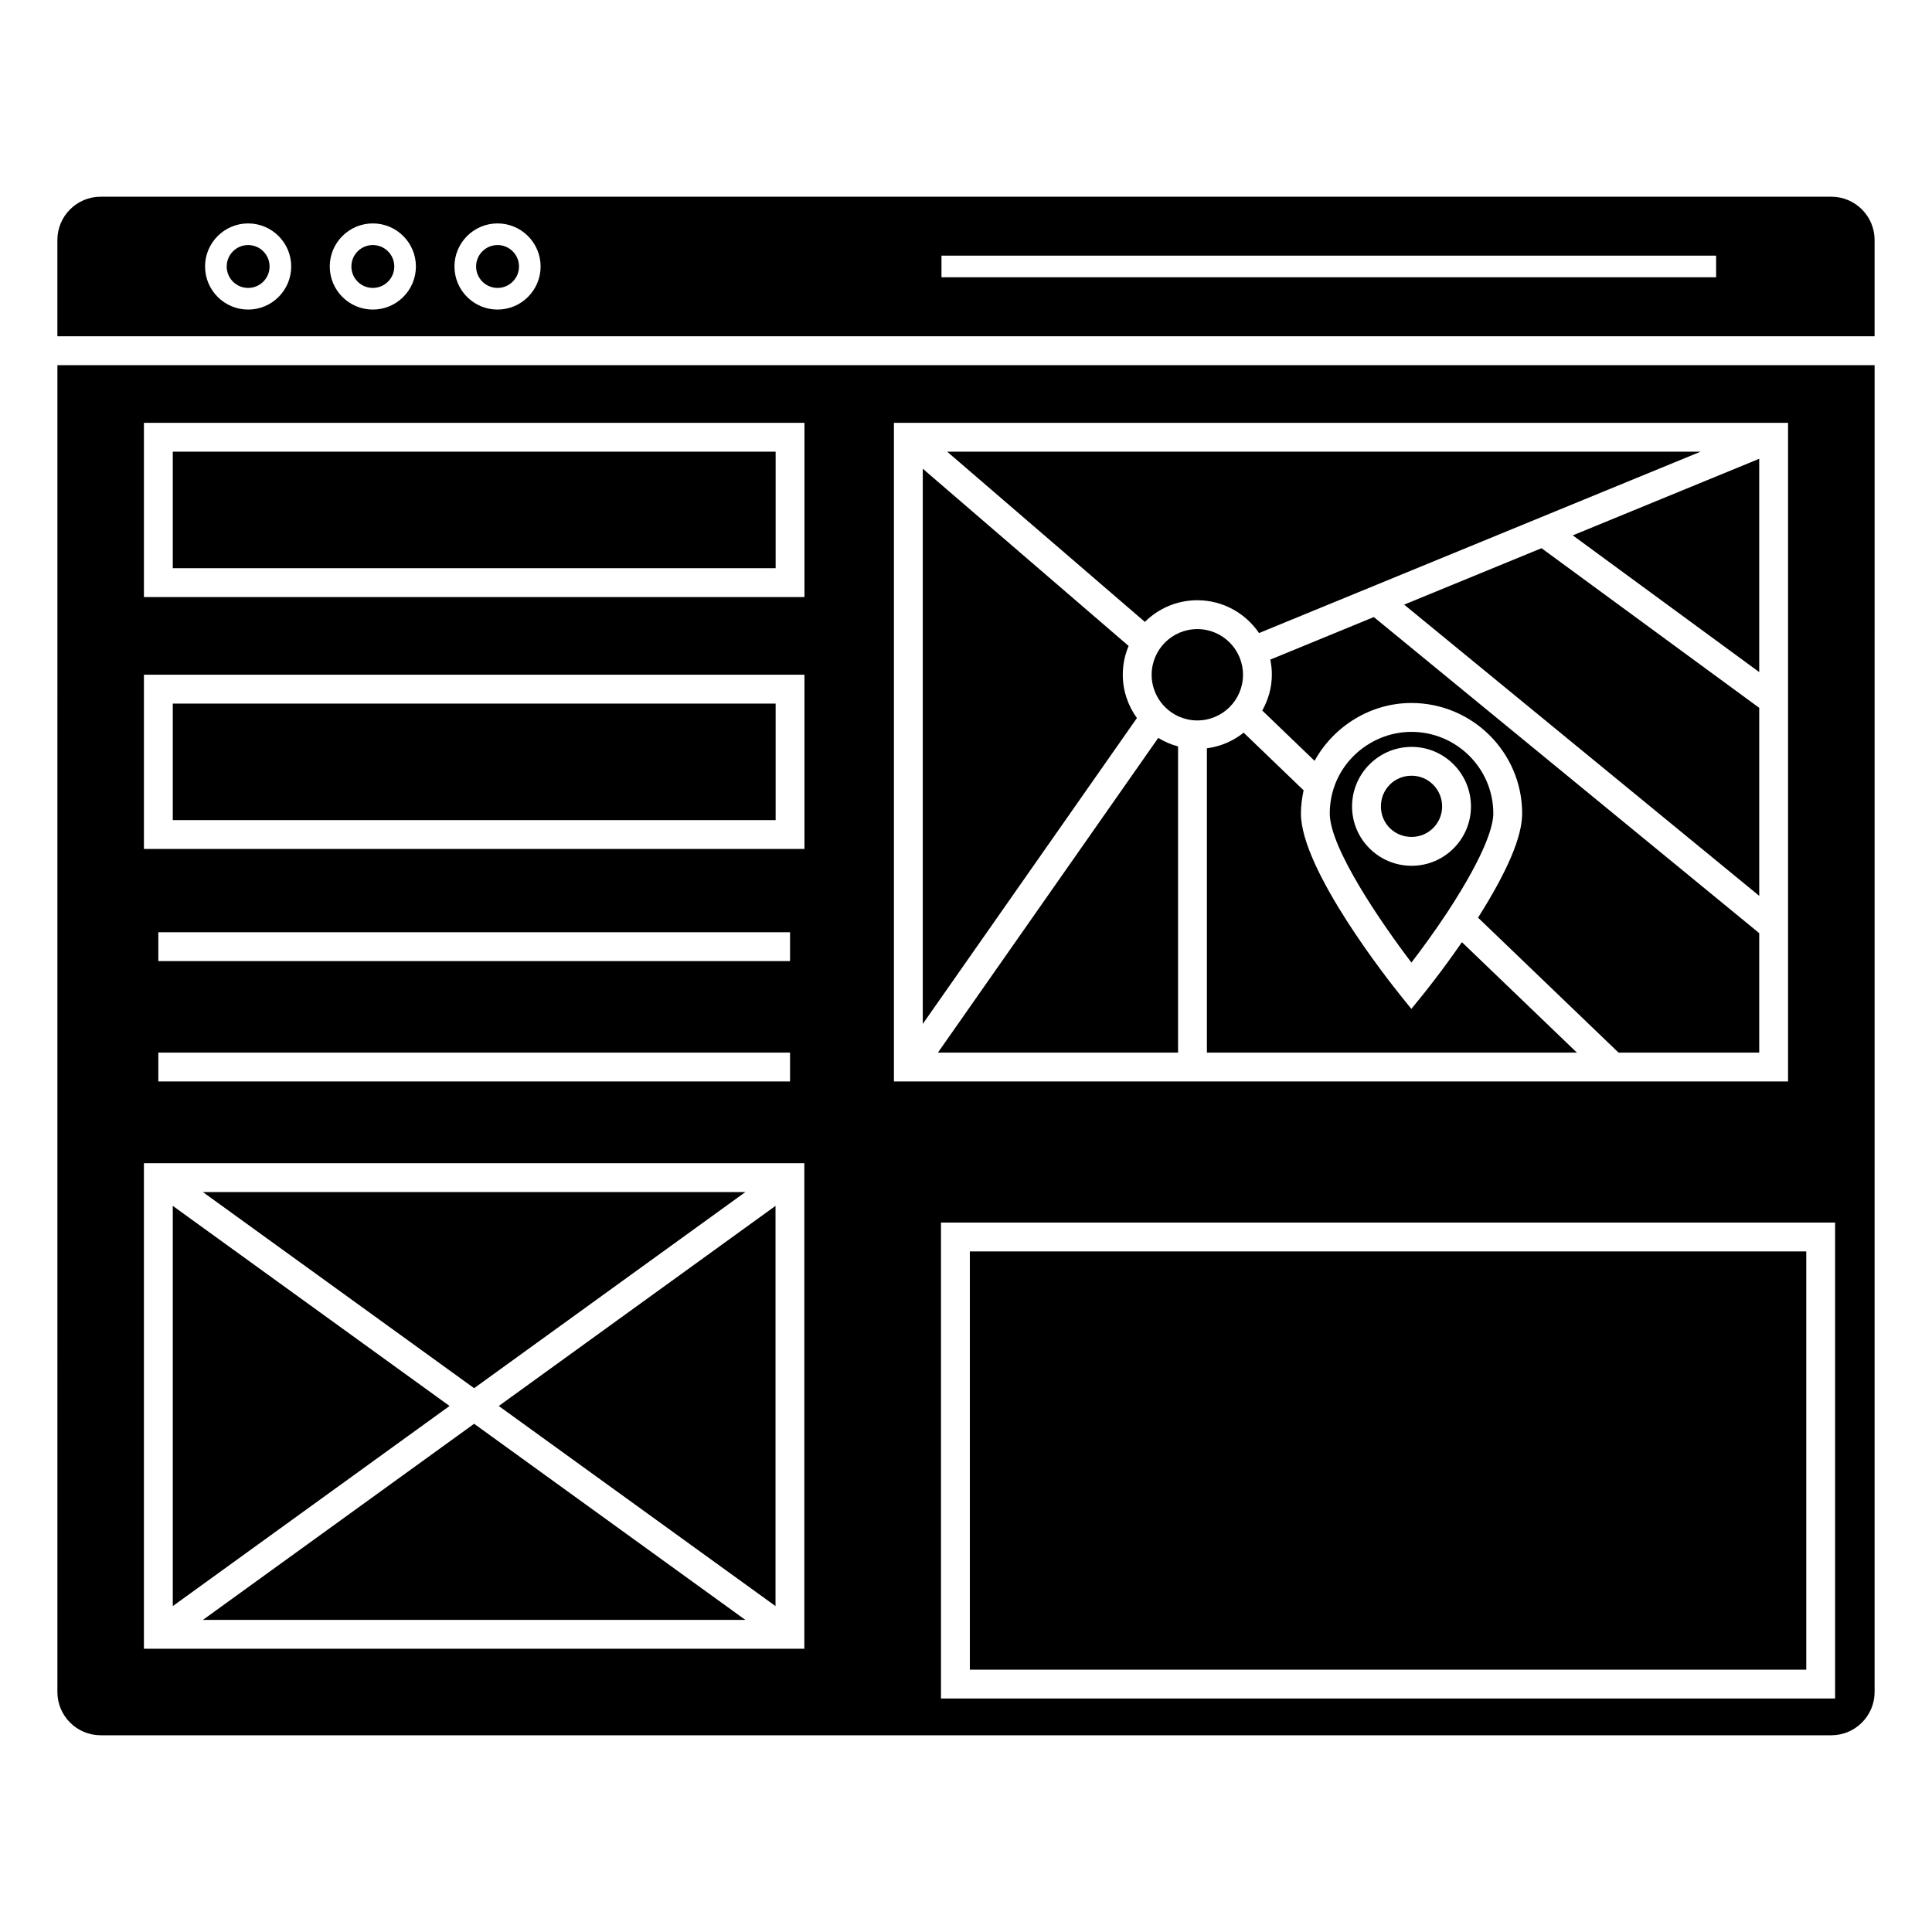
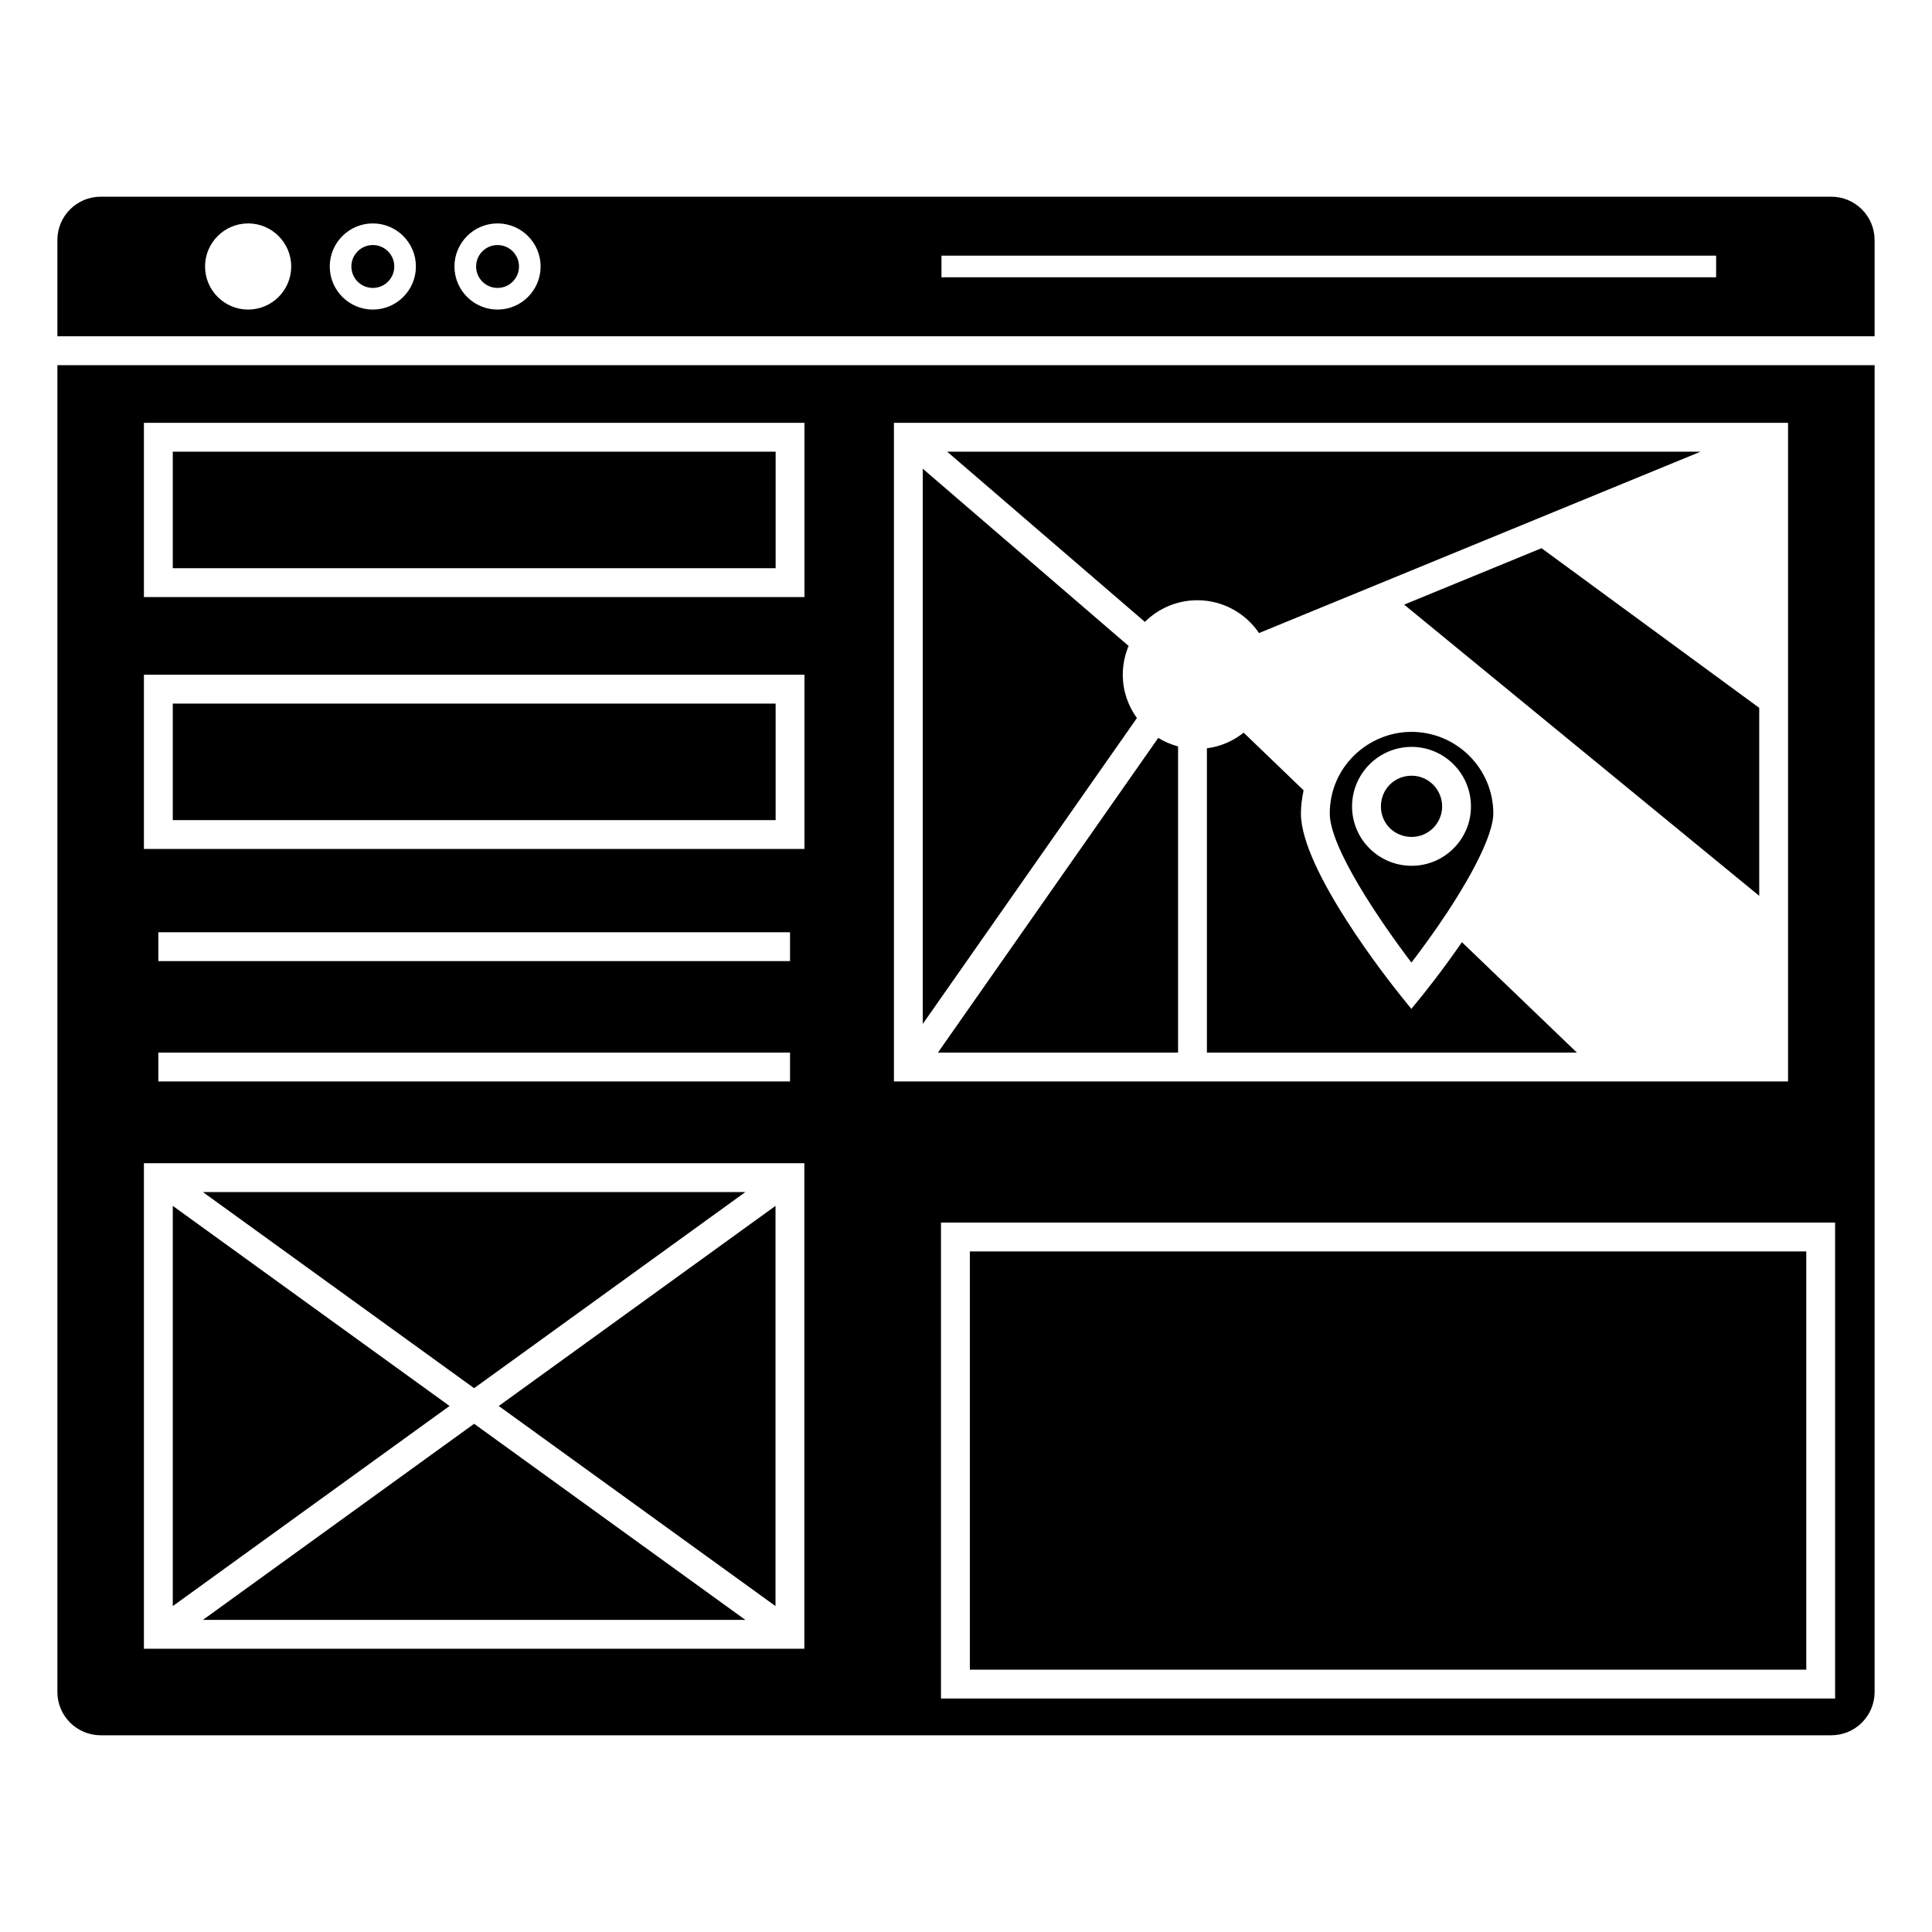
<svg xmlns="http://www.w3.org/2000/svg" fill="#000000" width="800px" height="800px" version="1.1" viewBox="144 144 512 512">
  <g>
    <path d="m401.02 475.64h221.66v110.84h-221.66z" />
    <path d="m516.11 304.23 94.102 77.176v-49.82l-57.695-42.309z" />
-     <path d="m610.21 322.11v-56.527l-49.406 20.293z" />
    <path d="m248.49 214.62c0 3.141-2.547 5.684-5.684 5.684-3.141 0-5.684-2.543-5.684-5.684 0-3.137 2.543-5.68 5.684-5.68 3.137 0 5.684 2.543 5.684 5.68" />
    <path d="m189.79 330.46h159.76v30.879h-159.76z" />
    <path d="m189.79 263.7h159.76v30.879h-159.76z" />
    <path d="m189.79 463.57v106.06l73.344-53.031z" />
-     <path d="m215.44 214.62c0 3.141-2.543 5.684-5.68 5.684-3.141 0-5.684-2.543-5.684-5.684 0-3.137 2.543-5.68 5.684-5.68 3.137 0 5.68 2.543 5.68 5.68" />
    <path d="m341.53 459.91h-143.76l71.879 51.973z" />
    <path d="m159.21 592.4c0 6.324 5.144 11.465 11.465 11.465h458.65c6.324 0 11.465-5.144 11.465-11.465l0.004-351.63h-481.58zm471.11 1.727h-236.95v-126.13h236.95zm-249.42-338.07h236.95v174.54h-236.95zm-198.76 0h175.05v46.168h-175.05zm0 66.754h175.05v46.168l-175.05-0.004zm3.82 75.895v-7.644h167.41v7.644zm167.41 24.246v7.644h-167.41v-7.644zm-171.23 29.316h175.02v128.67h-175.02z" />
    <path d="m349.52 569.63v-106.06l-73.344 53.031z" />
    <path d="m441.55 322.82c0-2.707 0.551-5.285 1.543-7.637l-54.551-46.969v147.14l56.75-81.066c-2.332-3.234-3.742-7.18-3.742-11.469z" />
    <path d="m392.56 422.95h63.641v-81.141c-1.875-0.508-3.644-1.258-5.254-2.258z" />
    <path d="m197.77 573.29h143.76l-71.879-51.973z" />
    <path d="m461.3 303.07c6.797 0 12.801 3.453 16.355 8.695l117.01-48.062h-199.65l52.391 45.105c3.566-3.543 8.477-5.738 13.891-5.738z" />
    <path d="m281.54 214.62c0 3.141-2.547 5.684-5.684 5.684-3.137 0-5.684-2.543-5.684-5.684 0-3.137 2.547-5.68 5.684-5.68 3.137 0 5.684 2.543 5.684 5.68" />
-     <path d="m473.41 322.82c0 6.688-5.422 12.105-12.105 12.105-6.684 0-12.105-5.418-12.105-12.105 0-6.684 5.422-12.102 12.105-12.102 6.684 0 12.105 5.418 12.105 12.102" />
    <path d="m527.61 385.69c10.555-16.152 12.133-23.289 12.133-26.105 0-11.93-9.738-21.633-21.707-21.633-11.312 0-21.633 9.141-21.633 21.633 0 9.148 13.66 29.016 21.641 39.508 2.426-3.168 6.023-8.027 9.566-13.402zm-25.301-27.965c0-8.707 7.086-15.793 15.789-15.793 8.672 0 15.723 7.086 15.723 15.793 0 8.668-7.051 15.719-15.723 15.719-8.703 0-15.789-7.051-15.789-15.719z" />
    <path d="m629.32 196.13h-458.65c-6.32 0-11.465 5.144-11.465 11.469v25.52h481.58v-25.52c0-6.324-5.144-11.469-11.465-11.469zm-419.56 29.91c-6.297 0-11.418-5.121-11.418-11.418 0-6.293 5.121-11.414 11.418-11.414 6.293 0 11.414 5.121 11.414 11.414 0 6.297-5.121 11.418-11.414 11.418zm33.043 0c-6.293 0-11.414-5.121-11.414-11.418 0-6.293 5.121-11.414 11.414-11.414 6.297 0 11.418 5.121 11.418 11.414 0 6.297-5.121 11.418-11.418 11.418zm33.047 0c-6.293 0-11.414-5.121-11.414-11.418 0-6.293 5.121-11.414 11.414-11.414 6.297 0 11.418 5.121 11.418 11.414 0 6.297-5.121 11.418-11.418 11.418zm322.94-8.551h-205.29v-5.734h205.29z" />
-     <path d="m480.64 318.8c0.27 1.297 0.414 2.637 0.414 4.012 0 3.457-0.973 6.66-2.539 9.488l13.859 13.328c5.098-9.238 14.91-15.328 25.66-15.328 16.184 0 29.352 13.133 29.352 29.277 0 6.16-3.863 15.238-11.688 27.613l37.23 35.758h37.281v-31.656l-102.13-83.766z" />
    <path d="m521 407.71-2.981 3.656-2.961-3.676c-2.691-3.348-26.301-33.129-26.301-48.109 0-2.07 0.285-4.102 0.711-6.137l-15.891-15.285c-2.75 2.207-6.074 3.668-9.734 4.144v80.645h98.051l-30.469-29.262c-5.418 7.852-10.199 13.738-10.426 14.023z" />
    <path d="m526.18 357.72c0-4.492-3.625-8.148-8.078-8.148-4.57 0-8.145 3.578-8.145 8.148 0 4.527 3.574 8.074 8.145 8.074 4.453 0 8.078-3.621 8.078-8.074z" />
  </g>
</svg>